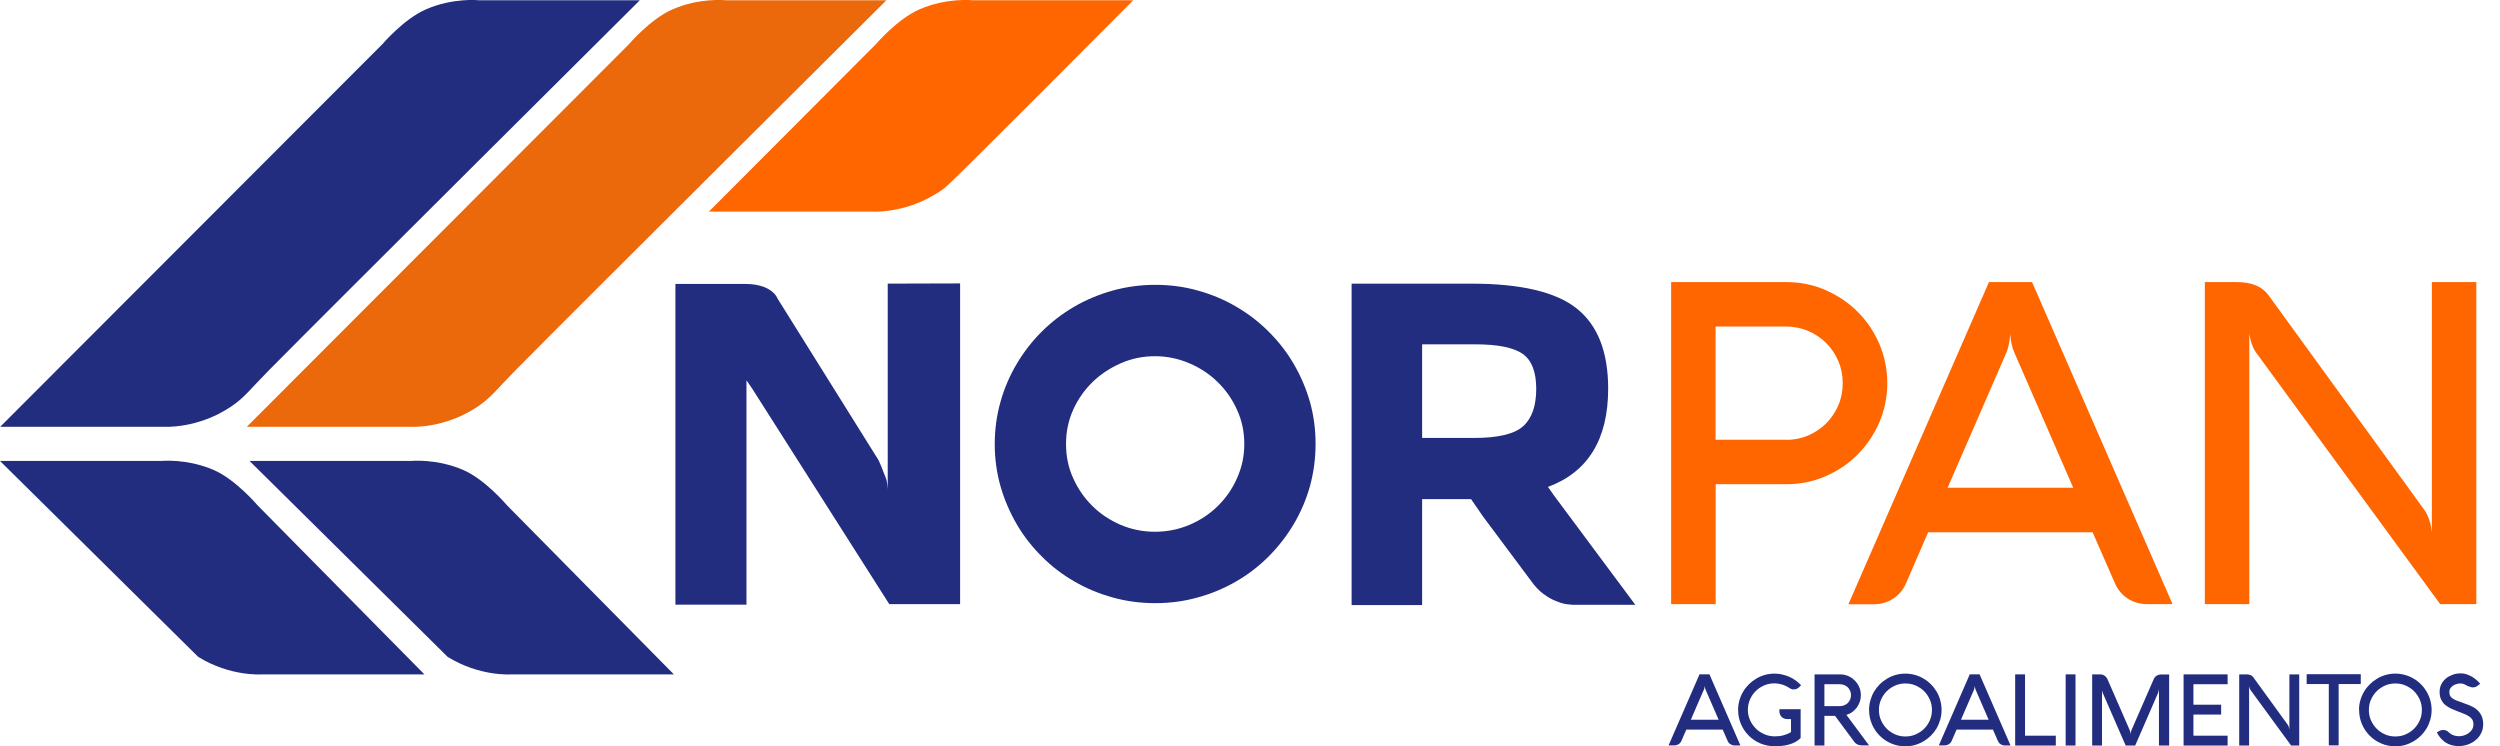
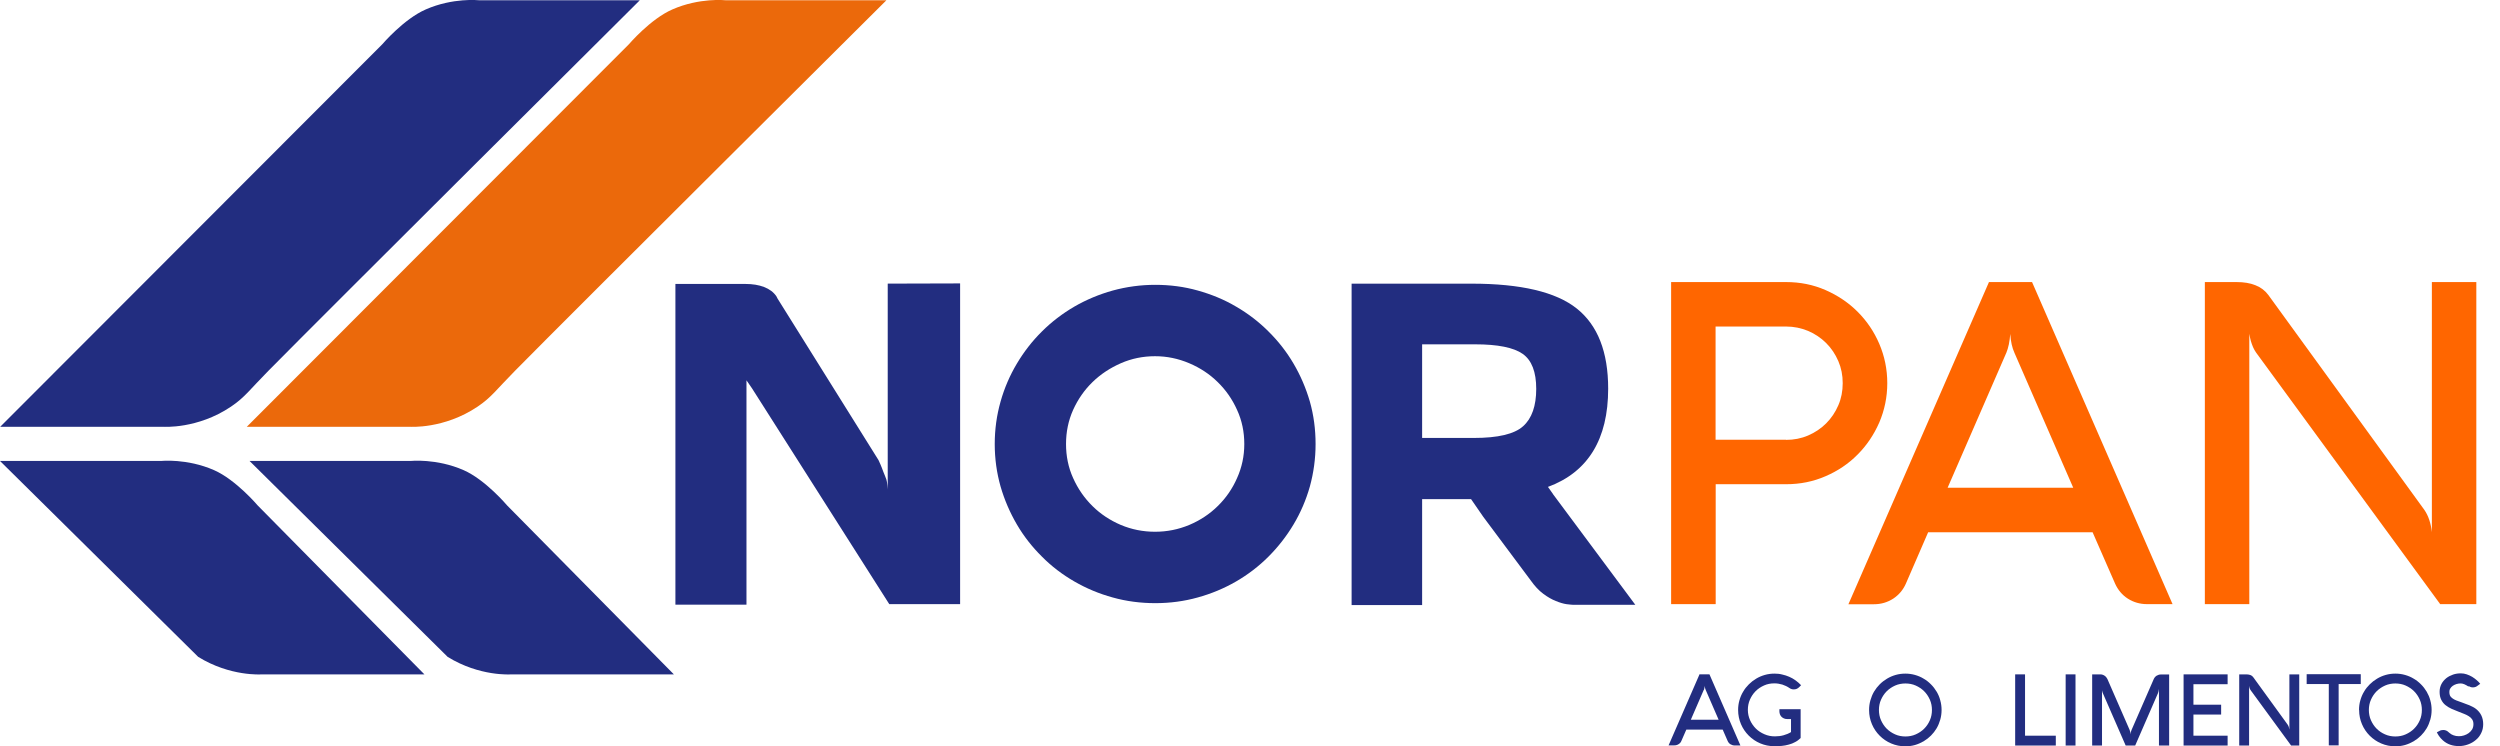
<svg xmlns="http://www.w3.org/2000/svg" data-testid="norpan-logo" width="134" height="40" viewBox="0 0 134 40" fill="none">
  <g clip-path="url(#clip0_649_4953)">
    <path d="M34.295 0.013H25.667C25.667 0.013 24.276 -0.134 22.82 0.506C21.646 1.017 20.49 2.373 20.49 2.373L0.012 22.875H8.751C8.751 22.875 10.583 23.009 12.384 21.794C13.13 21.29 13.382 20.891 14.38 19.881C17.421 16.794 34.295 0.013 34.295 0.013Z" fill="#222D80" />
    <path d="M47.513 0.013H38.885C38.885 0.013 37.494 -0.134 36.038 0.506C34.864 1.017 33.708 2.373 33.708 2.373L13.229 22.875H21.969C21.969 22.875 23.794 23.009 25.602 21.794C26.348 21.29 26.6 20.891 27.598 19.881C30.638 16.794 47.513 0.013 47.513 0.013Z" fill="#EB690B" />
-     <path d="M60.742 0.013H52.12C52.12 0.013 50.729 -0.134 49.273 0.506C48.1 1.017 46.943 2.373 46.943 2.373L37.998 11.341H46.738C46.738 11.341 48.405 11.464 50.125 10.414C50.125 10.414 50.559 10.161 50.682 10.032C51.146 9.668 60.742 0.013 60.742 0.013Z" fill="#FF6600" />
    <path d="M-0 24.707H8.628C8.628 24.707 10.019 24.561 11.474 25.2C12.648 25.717 13.81 27.09 13.81 27.09L22.749 36.147H14.01C14.01 36.147 12.343 36.27 10.623 35.208L-0 24.707Z" fill="#222D80" />
    <path d="M13.376 24.707H22.004C22.004 24.707 23.395 24.561 24.85 25.2C26.024 25.717 27.18 27.09 27.18 27.09L36.12 36.147H27.38C27.38 36.147 25.713 36.27 23.993 35.208L13.376 24.707Z" fill="#222D80" />
    <path d="M91.955 32.381H89.572V15.119H95.741C96.486 15.119 97.191 15.26 97.848 15.548C98.505 15.835 99.081 16.223 99.568 16.71C100.061 17.203 100.448 17.772 100.73 18.43C101.011 19.087 101.158 19.791 101.158 20.537C101.158 21.282 101.011 21.986 100.73 22.644C100.442 23.301 100.055 23.876 99.568 24.363C99.081 24.857 98.505 25.244 97.848 25.526C97.191 25.813 96.486 25.954 95.741 25.954H91.961V32.375L91.955 32.381ZM95.735 23.577C96.152 23.577 96.545 23.501 96.915 23.342C97.284 23.184 97.607 22.966 97.883 22.691C98.159 22.415 98.376 22.092 98.535 21.722C98.693 21.358 98.769 20.965 98.769 20.537C98.769 20.108 98.693 19.727 98.535 19.357C98.376 18.987 98.159 18.664 97.883 18.388C97.607 18.113 97.284 17.895 96.915 17.737C96.545 17.584 96.152 17.502 95.735 17.502H91.955V23.571H95.735V23.577Z" fill="#FF6600" />
    <path d="M106.594 15.119H108.918L116.449 32.381H115.075C114.7 32.381 114.359 32.281 114.054 32.088C113.749 31.894 113.52 31.618 113.367 31.278L112.164 28.531H103.348L102.157 31.278C102.01 31.612 101.787 31.882 101.476 32.088C101.165 32.287 100.824 32.387 100.449 32.387H99.075L106.606 15.125L106.594 15.119ZM107.533 18.922L104.393 26.142H111.125L107.979 18.922C107.85 18.641 107.774 18.3 107.75 17.901C107.733 18.101 107.709 18.289 107.674 18.459C107.639 18.629 107.592 18.782 107.533 18.928V18.922Z" fill="#FF6600" />
    <path d="M132.736 32.381H130.794L120.927 18.899C120.863 18.811 120.81 18.711 120.763 18.606C120.716 18.5 120.681 18.388 120.645 18.277C120.61 18.154 120.587 18.024 120.563 17.89V32.381H118.18V15.119H119.882C120.27 15.119 120.604 15.172 120.892 15.289C121.18 15.401 121.408 15.577 121.579 15.806L129.948 27.333C130.166 27.65 130.295 28.049 130.348 28.525V15.119H132.731V32.381H132.736Z" fill="#FF6600" />
    <path d="M53.318 23.801C53.318 23.014 53.423 22.257 53.629 21.529C53.834 20.801 54.127 20.12 54.503 19.492C54.879 18.859 55.325 18.283 55.847 17.767C56.364 17.25 56.951 16.804 57.585 16.434C58.224 16.065 58.911 15.777 59.645 15.572C60.378 15.372 61.136 15.267 61.922 15.267C62.709 15.267 63.472 15.366 64.199 15.572C64.933 15.777 65.62 16.059 66.254 16.434C66.893 16.804 67.475 17.25 67.991 17.767C68.513 18.283 68.965 18.859 69.335 19.492C69.705 20.12 69.998 20.801 70.21 21.529C70.415 22.257 70.515 23.014 70.515 23.801C70.515 24.587 70.409 25.344 70.21 26.072C70.004 26.8 69.711 27.481 69.335 28.109C68.96 28.737 68.513 29.312 67.991 29.834C67.475 30.351 66.893 30.797 66.254 31.167C65.614 31.537 64.927 31.824 64.199 32.024C63.466 32.229 62.709 32.329 61.922 32.329C61.136 32.329 60.367 32.229 59.639 32.024C58.911 31.824 58.224 31.537 57.585 31.167C56.945 30.797 56.364 30.357 55.847 29.834C55.325 29.318 54.873 28.743 54.503 28.109C54.133 27.475 53.84 26.8 53.629 26.072C53.423 25.344 53.318 24.587 53.318 23.801ZM57.139 23.801C57.139 24.446 57.262 25.057 57.52 25.626C57.778 26.201 58.124 26.7 58.559 27.128C58.993 27.557 59.504 27.892 60.079 28.138C60.654 28.379 61.265 28.502 61.91 28.502C62.556 28.502 63.16 28.379 63.742 28.138C64.323 27.892 64.833 27.557 65.268 27.128C65.708 26.7 66.054 26.201 66.306 25.626C66.565 25.051 66.694 24.446 66.694 23.801C66.694 23.155 66.571 22.544 66.306 21.969C66.048 21.394 65.702 20.901 65.268 20.479C64.833 20.05 64.323 19.715 63.742 19.469C63.16 19.223 62.556 19.093 61.91 19.093C61.265 19.093 60.654 19.217 60.079 19.469C59.504 19.721 58.993 20.056 58.559 20.479C58.124 20.901 57.778 21.4 57.52 21.969C57.262 22.544 57.139 23.155 57.139 23.801Z" fill="#222D80" />
    <path d="M83.24 26.479L82.97 26.098C85.118 25.305 86.198 23.544 86.198 20.833C86.198 18.861 85.635 17.428 84.513 16.536C83.392 15.644 81.508 15.204 78.873 15.204H72.446V32.431H76.226V26.755H78.85L79.36 27.494L79.454 27.63L79.489 27.682L82.037 31.098C82.254 31.404 82.477 31.65 82.718 31.826C82.952 32.002 83.181 32.131 83.392 32.214C83.604 32.302 83.803 32.36 83.968 32.384C84.138 32.401 84.261 32.419 84.332 32.419H87.654L83.24 26.485V26.479ZM76.226 23.474V18.456H79.067C80.276 18.456 81.127 18.626 81.614 18.966C82.101 19.307 82.342 19.935 82.342 20.845C82.342 21.754 82.107 22.429 81.638 22.846C81.168 23.268 80.288 23.474 78.996 23.474H76.232H76.226Z" fill="#222D80" />
    <path d="M47.582 15.208V26.231C47.582 26.231 47.559 25.838 47.512 25.709C47.465 25.579 47.412 25.439 47.348 25.292C47.289 25.145 47.277 25.069 47.089 24.664L41.672 15.995L41.619 15.889C41.467 15.66 41.243 15.496 40.956 15.384C40.668 15.273 40.334 15.22 39.964 15.22H36.202V32.411H40.011V20.385L40.31 20.819L47.665 32.382H51.462V15.191L47.588 15.202L47.582 15.208Z" fill="#222D80" />
    <path d="M91.115 36.143H91.626L93.287 39.958H92.981C92.899 39.958 92.823 39.934 92.753 39.893C92.682 39.852 92.635 39.788 92.6 39.711L92.336 39.107H90.387L90.123 39.711C90.094 39.788 90.041 39.846 89.971 39.888C89.9 39.934 89.824 39.952 89.742 39.952H89.436L91.097 36.137L91.115 36.143ZM91.32 36.982L90.628 38.579H92.119L91.426 36.982C91.397 36.918 91.379 36.847 91.373 36.759C91.373 36.806 91.362 36.841 91.356 36.882C91.35 36.918 91.338 36.953 91.326 36.988L91.32 36.982Z" fill="#222D80" />
    <path d="M96.514 38.019V39.557C96.426 39.645 96.327 39.721 96.221 39.774C96.115 39.833 95.998 39.88 95.88 39.909C95.757 39.944 95.634 39.968 95.505 39.98C95.376 39.991 95.241 39.997 95.106 39.997C94.836 39.997 94.583 39.944 94.349 39.844C94.114 39.745 93.908 39.604 93.732 39.428C93.556 39.252 93.415 39.046 93.316 38.812C93.216 38.577 93.163 38.324 93.163 38.054C93.163 37.872 93.186 37.702 93.233 37.538C93.28 37.373 93.345 37.215 93.433 37.074C93.515 36.927 93.621 36.798 93.738 36.681C93.856 36.563 93.985 36.464 94.131 36.376C94.278 36.288 94.431 36.223 94.595 36.176C94.759 36.129 94.936 36.106 95.112 36.106C95.252 36.106 95.388 36.117 95.522 36.153C95.657 36.182 95.781 36.223 95.904 36.276C96.027 36.329 96.139 36.393 96.244 36.47C96.35 36.546 96.45 36.634 96.538 36.728L96.438 36.828C96.397 36.869 96.35 36.904 96.303 36.922C96.256 36.945 96.203 36.951 96.139 36.951C96.057 36.951 95.986 36.927 95.916 36.88C95.798 36.798 95.675 36.74 95.534 36.693C95.399 36.652 95.252 36.628 95.106 36.628C94.906 36.628 94.724 36.663 94.554 36.74C94.384 36.816 94.231 36.916 94.102 37.045C93.973 37.174 93.873 37.327 93.797 37.497C93.721 37.667 93.685 37.855 93.685 38.048C93.685 38.242 93.726 38.43 93.803 38.6C93.879 38.77 93.985 38.923 94.114 39.052C94.243 39.181 94.401 39.281 94.578 39.357C94.754 39.434 94.936 39.469 95.135 39.469C95.299 39.469 95.452 39.451 95.599 39.41C95.746 39.369 95.875 39.316 95.998 39.24V38.541H95.787C95.722 38.541 95.669 38.53 95.616 38.506C95.564 38.483 95.522 38.453 95.487 38.418C95.452 38.383 95.423 38.336 95.405 38.289C95.388 38.236 95.376 38.189 95.376 38.131V38.013H96.52L96.514 38.019Z" fill="#222D80" />
-     <path d="M97.788 39.961H97.26V36.146H98.628C98.78 36.146 98.927 36.175 99.062 36.234C99.197 36.293 99.314 36.375 99.414 36.475C99.514 36.574 99.596 36.692 99.655 36.827C99.713 36.962 99.743 37.108 99.743 37.261C99.743 37.384 99.725 37.502 99.684 37.619C99.643 37.731 99.59 37.836 99.526 37.924C99.455 38.018 99.373 38.094 99.279 38.165C99.185 38.235 99.079 38.282 98.968 38.318L100.183 39.955H99.819C99.719 39.955 99.625 39.938 99.549 39.896C99.473 39.855 99.402 39.797 99.355 39.715L98.358 38.37H97.788V39.955V39.961ZM97.788 36.674V37.848H98.628C98.71 37.848 98.786 37.83 98.856 37.801C98.927 37.772 98.992 37.731 99.044 37.678C99.097 37.625 99.138 37.56 99.168 37.49C99.197 37.419 99.215 37.343 99.215 37.261C99.215 37.179 99.197 37.103 99.168 37.032C99.138 36.962 99.097 36.897 99.044 36.844C98.992 36.791 98.927 36.75 98.856 36.721C98.786 36.692 98.71 36.674 98.628 36.674H97.788Z" fill="#222D80" />
    <path d="M100.183 38.054C100.183 37.872 100.206 37.702 100.253 37.538C100.3 37.373 100.365 37.215 100.447 37.074C100.535 36.927 100.635 36.798 100.752 36.681C100.87 36.563 100.999 36.464 101.146 36.376C101.292 36.288 101.445 36.223 101.609 36.176C101.774 36.129 101.95 36.106 102.126 36.106C102.302 36.106 102.478 36.129 102.642 36.176C102.807 36.223 102.965 36.288 103.106 36.376C103.253 36.458 103.382 36.563 103.499 36.681C103.617 36.798 103.716 36.927 103.804 37.074C103.892 37.221 103.957 37.373 103.998 37.538C104.045 37.702 104.069 37.878 104.069 38.054C104.069 38.23 104.045 38.407 103.998 38.571C103.951 38.735 103.887 38.894 103.804 39.035C103.716 39.181 103.617 39.31 103.499 39.428C103.382 39.545 103.253 39.645 103.106 39.733C102.959 39.815 102.807 39.886 102.642 39.933C102.478 39.98 102.302 40.003 102.126 40.003C101.856 40.003 101.603 39.95 101.369 39.85C101.134 39.751 100.928 39.61 100.752 39.434C100.576 39.258 100.435 39.052 100.336 38.817C100.236 38.583 100.183 38.33 100.183 38.06V38.054ZM100.711 38.054C100.711 38.248 100.746 38.436 100.823 38.606C100.899 38.776 100.999 38.929 101.128 39.058C101.257 39.187 101.41 39.287 101.58 39.363C101.75 39.44 101.938 39.475 102.132 39.475C102.325 39.475 102.513 39.44 102.683 39.363C102.854 39.287 103.006 39.187 103.135 39.058C103.264 38.929 103.364 38.782 103.441 38.606C103.517 38.436 103.552 38.248 103.552 38.054C103.552 37.861 103.517 37.673 103.441 37.503C103.364 37.332 103.264 37.18 103.135 37.051C103.006 36.922 102.854 36.822 102.683 36.745C102.513 36.669 102.325 36.634 102.132 36.634C101.938 36.634 101.75 36.669 101.58 36.745C101.41 36.822 101.257 36.922 101.128 37.051C100.999 37.18 100.899 37.332 100.823 37.503C100.746 37.673 100.711 37.861 100.711 38.054Z" fill="#222D80" />
-     <path d="M105.595 36.143H106.105L107.766 39.958H107.461C107.379 39.958 107.303 39.934 107.238 39.893C107.168 39.852 107.121 39.788 107.085 39.711L106.821 39.107H104.873L104.609 39.711C104.579 39.788 104.526 39.846 104.456 39.888C104.386 39.934 104.309 39.952 104.227 39.952H103.922L105.583 36.137L105.595 36.143ZM105.8 36.982L105.107 38.579H106.592L105.9 36.982C105.871 36.918 105.853 36.847 105.847 36.759C105.847 36.806 105.835 36.841 105.829 36.882C105.824 36.918 105.812 36.953 105.8 36.988V36.982Z" fill="#222D80" />
    <path d="M108.013 39.961V36.146H108.542V39.433H110.191V39.961H108.019H108.013Z" fill="#222D80" />
    <path d="M111.247 39.961H110.719V36.146H111.247V39.961Z" fill="#222D80" />
    <path d="M116.248 39.961H115.72V36.926C115.72 36.926 115.72 36.944 115.714 36.962C115.714 36.979 115.708 37.003 115.702 37.026C115.702 37.05 115.691 37.073 115.685 37.097C115.679 37.12 115.673 37.144 115.667 37.155L114.446 39.961H113.936L112.715 37.161C112.715 37.161 112.703 37.132 112.697 37.114C112.697 37.097 112.685 37.073 112.68 37.056C112.68 37.032 112.674 37.014 112.668 36.997C112.668 36.979 112.668 36.968 112.668 36.956V39.961H112.14V36.146H112.574C112.656 36.146 112.732 36.169 112.803 36.216C112.873 36.263 112.92 36.322 112.955 36.392L114.147 39.122C114.159 39.157 114.17 39.192 114.182 39.233C114.188 39.268 114.194 39.309 114.2 39.356C114.2 39.268 114.223 39.192 114.253 39.122L115.444 36.392C115.479 36.316 115.532 36.257 115.597 36.216C115.667 36.175 115.743 36.152 115.82 36.152H116.266V39.967L116.248 39.961Z" fill="#222D80" />
    <path d="M119.4 39.961H117.04V36.146H119.4V36.674H117.568V37.772H119.053V38.3H117.568V39.433H119.4V39.961Z" fill="#222D80" />
    <path d="M123.233 39.961H122.804L120.627 36.985C120.627 36.985 120.603 36.944 120.592 36.921C120.58 36.897 120.574 36.874 120.568 36.85C120.562 36.827 120.556 36.797 120.551 36.762V39.961H120.022V36.146H120.398C120.48 36.146 120.556 36.158 120.621 36.181C120.686 36.205 120.738 36.246 120.774 36.298L122.622 38.846C122.669 38.916 122.699 39.004 122.711 39.11V36.146H123.239V39.961H123.233Z" fill="#222D80" />
    <path d="M123.637 36.665V36.137H126.537V36.665H125.351V39.952H124.823V36.665H123.637Z" fill="#222D80" />
    <path d="M126.443 38.054C126.443 37.872 126.467 37.702 126.514 37.538C126.561 37.373 126.625 37.215 126.713 37.074C126.795 36.927 126.901 36.798 127.018 36.681C127.136 36.563 127.265 36.464 127.412 36.376C127.558 36.288 127.711 36.223 127.875 36.176C128.04 36.129 128.216 36.106 128.392 36.106C128.568 36.106 128.744 36.129 128.908 36.176C129.073 36.223 129.231 36.288 129.372 36.376C129.519 36.458 129.648 36.563 129.765 36.681C129.883 36.798 129.982 36.927 130.07 37.074C130.153 37.221 130.223 37.373 130.264 37.538C130.311 37.702 130.335 37.878 130.335 38.054C130.335 38.23 130.311 38.407 130.264 38.571C130.217 38.735 130.153 38.894 130.07 39.035C129.982 39.181 129.883 39.31 129.765 39.428C129.648 39.545 129.519 39.645 129.372 39.733C129.225 39.815 129.073 39.886 128.908 39.933C128.744 39.98 128.568 40.003 128.392 40.003C128.122 40.003 127.869 39.95 127.635 39.85C127.4 39.751 127.194 39.61 127.018 39.434C126.842 39.258 126.701 39.052 126.602 38.817C126.502 38.583 126.449 38.33 126.449 38.06L126.443 38.054ZM126.971 38.054C126.971 38.248 127.007 38.436 127.083 38.606C127.159 38.776 127.259 38.929 127.388 39.058C127.517 39.187 127.664 39.287 127.84 39.363C128.01 39.44 128.198 39.475 128.392 39.475C128.585 39.475 128.773 39.44 128.943 39.363C129.114 39.287 129.266 39.187 129.395 39.058C129.525 38.929 129.624 38.782 129.701 38.606C129.777 38.436 129.812 38.248 129.812 38.054C129.812 37.861 129.777 37.673 129.701 37.503C129.624 37.332 129.525 37.18 129.395 37.051C129.266 36.922 129.114 36.822 128.943 36.745C128.773 36.669 128.585 36.634 128.392 36.634C128.198 36.634 128.01 36.669 127.84 36.745C127.67 36.822 127.517 36.922 127.388 37.051C127.259 37.18 127.159 37.332 127.083 37.503C127.007 37.673 126.971 37.861 126.971 38.054Z" fill="#222D80" />
    <path d="M132.306 36.797C132.236 36.75 132.165 36.709 132.095 36.679C132.025 36.65 131.96 36.632 131.896 36.632C131.813 36.632 131.731 36.644 131.661 36.667C131.59 36.691 131.526 36.72 131.467 36.761C131.408 36.803 131.367 36.849 131.332 36.908C131.297 36.961 131.285 37.026 131.285 37.09C131.285 37.166 131.297 37.231 131.32 37.284C131.344 37.337 131.385 37.384 131.444 37.425C131.496 37.466 131.567 37.507 131.655 37.542C131.743 37.577 131.849 37.618 131.978 37.659C132.042 37.683 132.101 37.706 132.165 37.73C132.23 37.753 132.289 37.777 132.353 37.8C132.412 37.824 132.471 37.853 132.529 37.883C132.588 37.912 132.647 37.947 132.7 37.988C132.97 38.194 133.099 38.469 133.099 38.816C133.099 38.992 133.064 39.15 132.993 39.291C132.923 39.438 132.829 39.561 132.705 39.661C132.582 39.767 132.447 39.843 132.289 39.901C132.13 39.96 131.966 39.99 131.796 39.99C131.455 39.99 131.168 39.89 130.939 39.684C130.892 39.643 130.851 39.602 130.816 39.561C130.78 39.52 130.751 39.479 130.722 39.438C130.698 39.397 130.675 39.361 130.657 39.332C130.639 39.303 130.628 39.273 130.616 39.25L130.745 39.185C130.81 39.144 130.88 39.127 130.956 39.127C131.074 39.127 131.168 39.168 131.25 39.25L131.291 39.285C131.356 39.344 131.432 39.385 131.514 39.414C131.596 39.444 131.69 39.461 131.796 39.461C131.884 39.461 131.972 39.45 132.066 39.42C132.16 39.391 132.242 39.35 132.318 39.297C132.394 39.244 132.453 39.174 132.506 39.097C132.553 39.015 132.576 38.921 132.576 38.816C132.576 38.71 132.553 38.628 132.506 38.557C132.459 38.487 132.4 38.434 132.324 38.387C132.254 38.34 132.165 38.299 132.077 38.264C131.984 38.229 131.896 38.194 131.807 38.158C131.678 38.105 131.549 38.053 131.42 38C131.297 37.947 131.185 37.877 131.086 37.8C130.986 37.724 130.909 37.624 130.851 37.507C130.792 37.395 130.763 37.249 130.763 37.078C130.763 36.92 130.798 36.785 130.862 36.662C130.927 36.538 131.015 36.439 131.121 36.35C131.226 36.268 131.35 36.204 131.485 36.157C131.62 36.11 131.761 36.092 131.907 36.092C132.013 36.092 132.113 36.11 132.218 36.145C132.324 36.18 132.418 36.227 132.512 36.28C132.6 36.333 132.682 36.398 132.758 36.462C132.829 36.527 132.893 36.591 132.94 36.65L132.805 36.75C132.729 36.814 132.647 36.844 132.547 36.844C132.465 36.844 132.389 36.82 132.324 36.779L132.306 36.797Z" fill="#222D80" />
  </g>
  <defs>
    <clipPath id="clip0_649_4953">
      <rect width="133.1" height="40" fill="white" />
    </clipPath>
  </defs>
</svg>